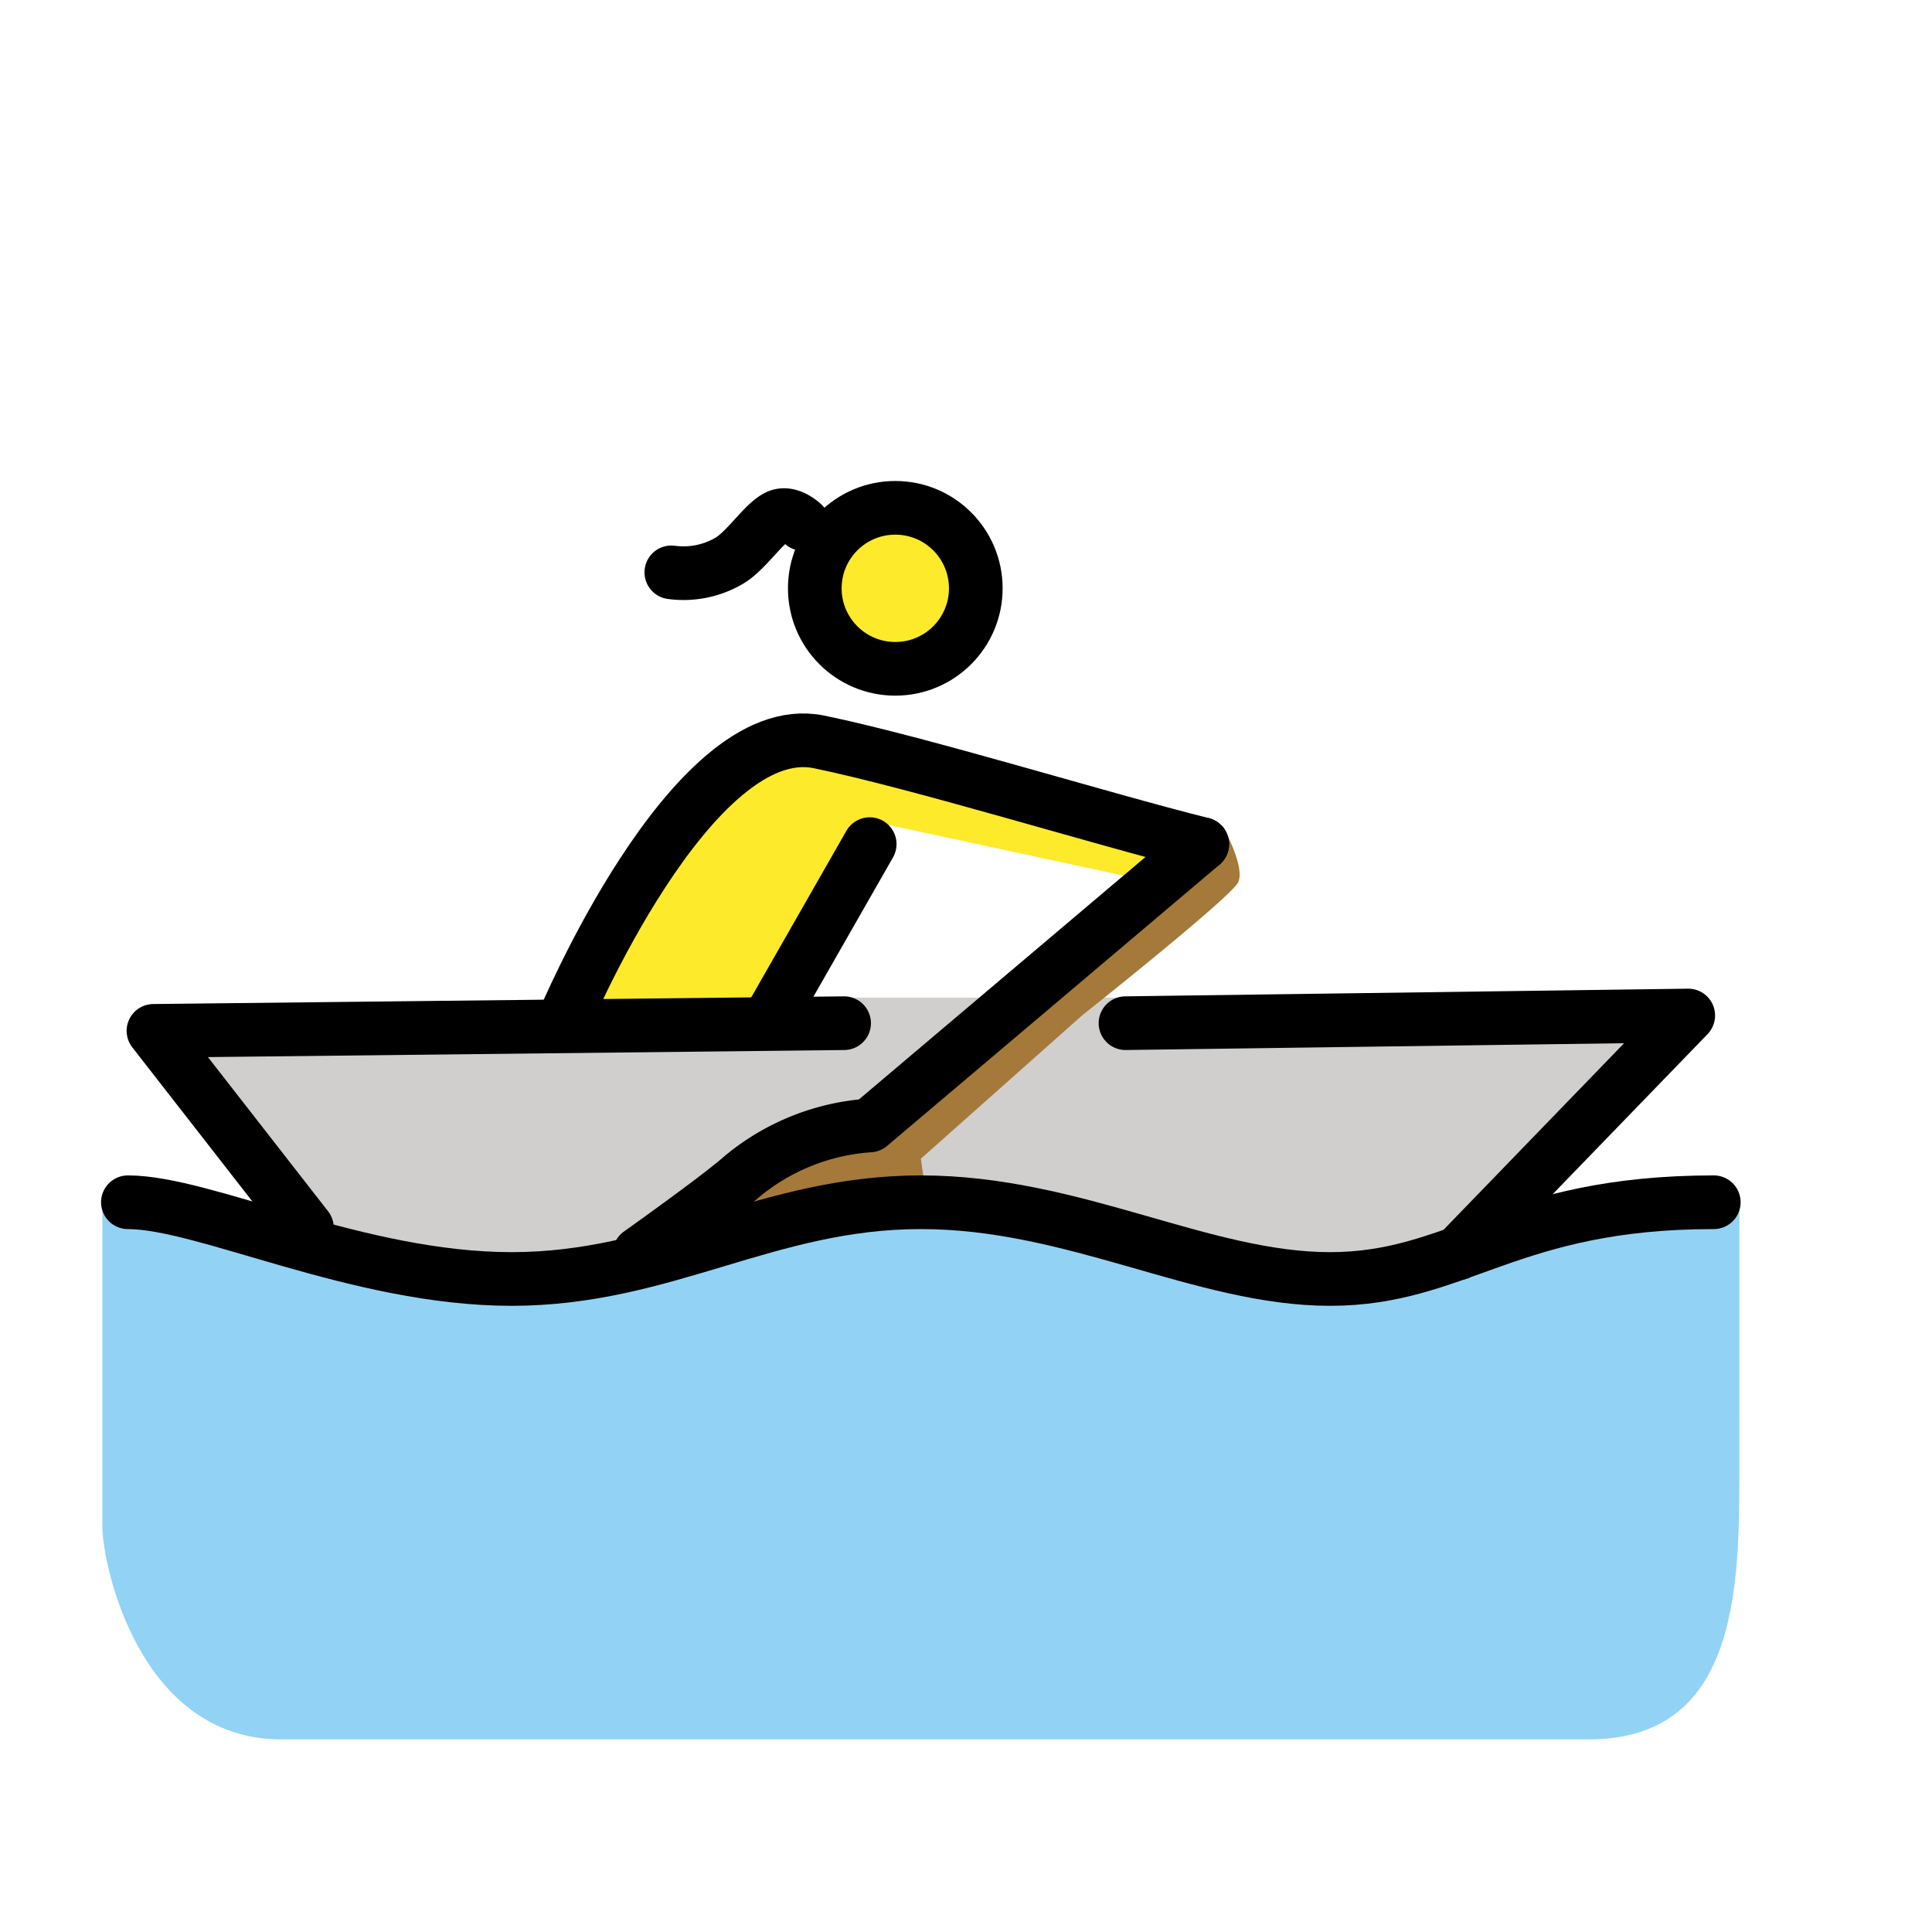
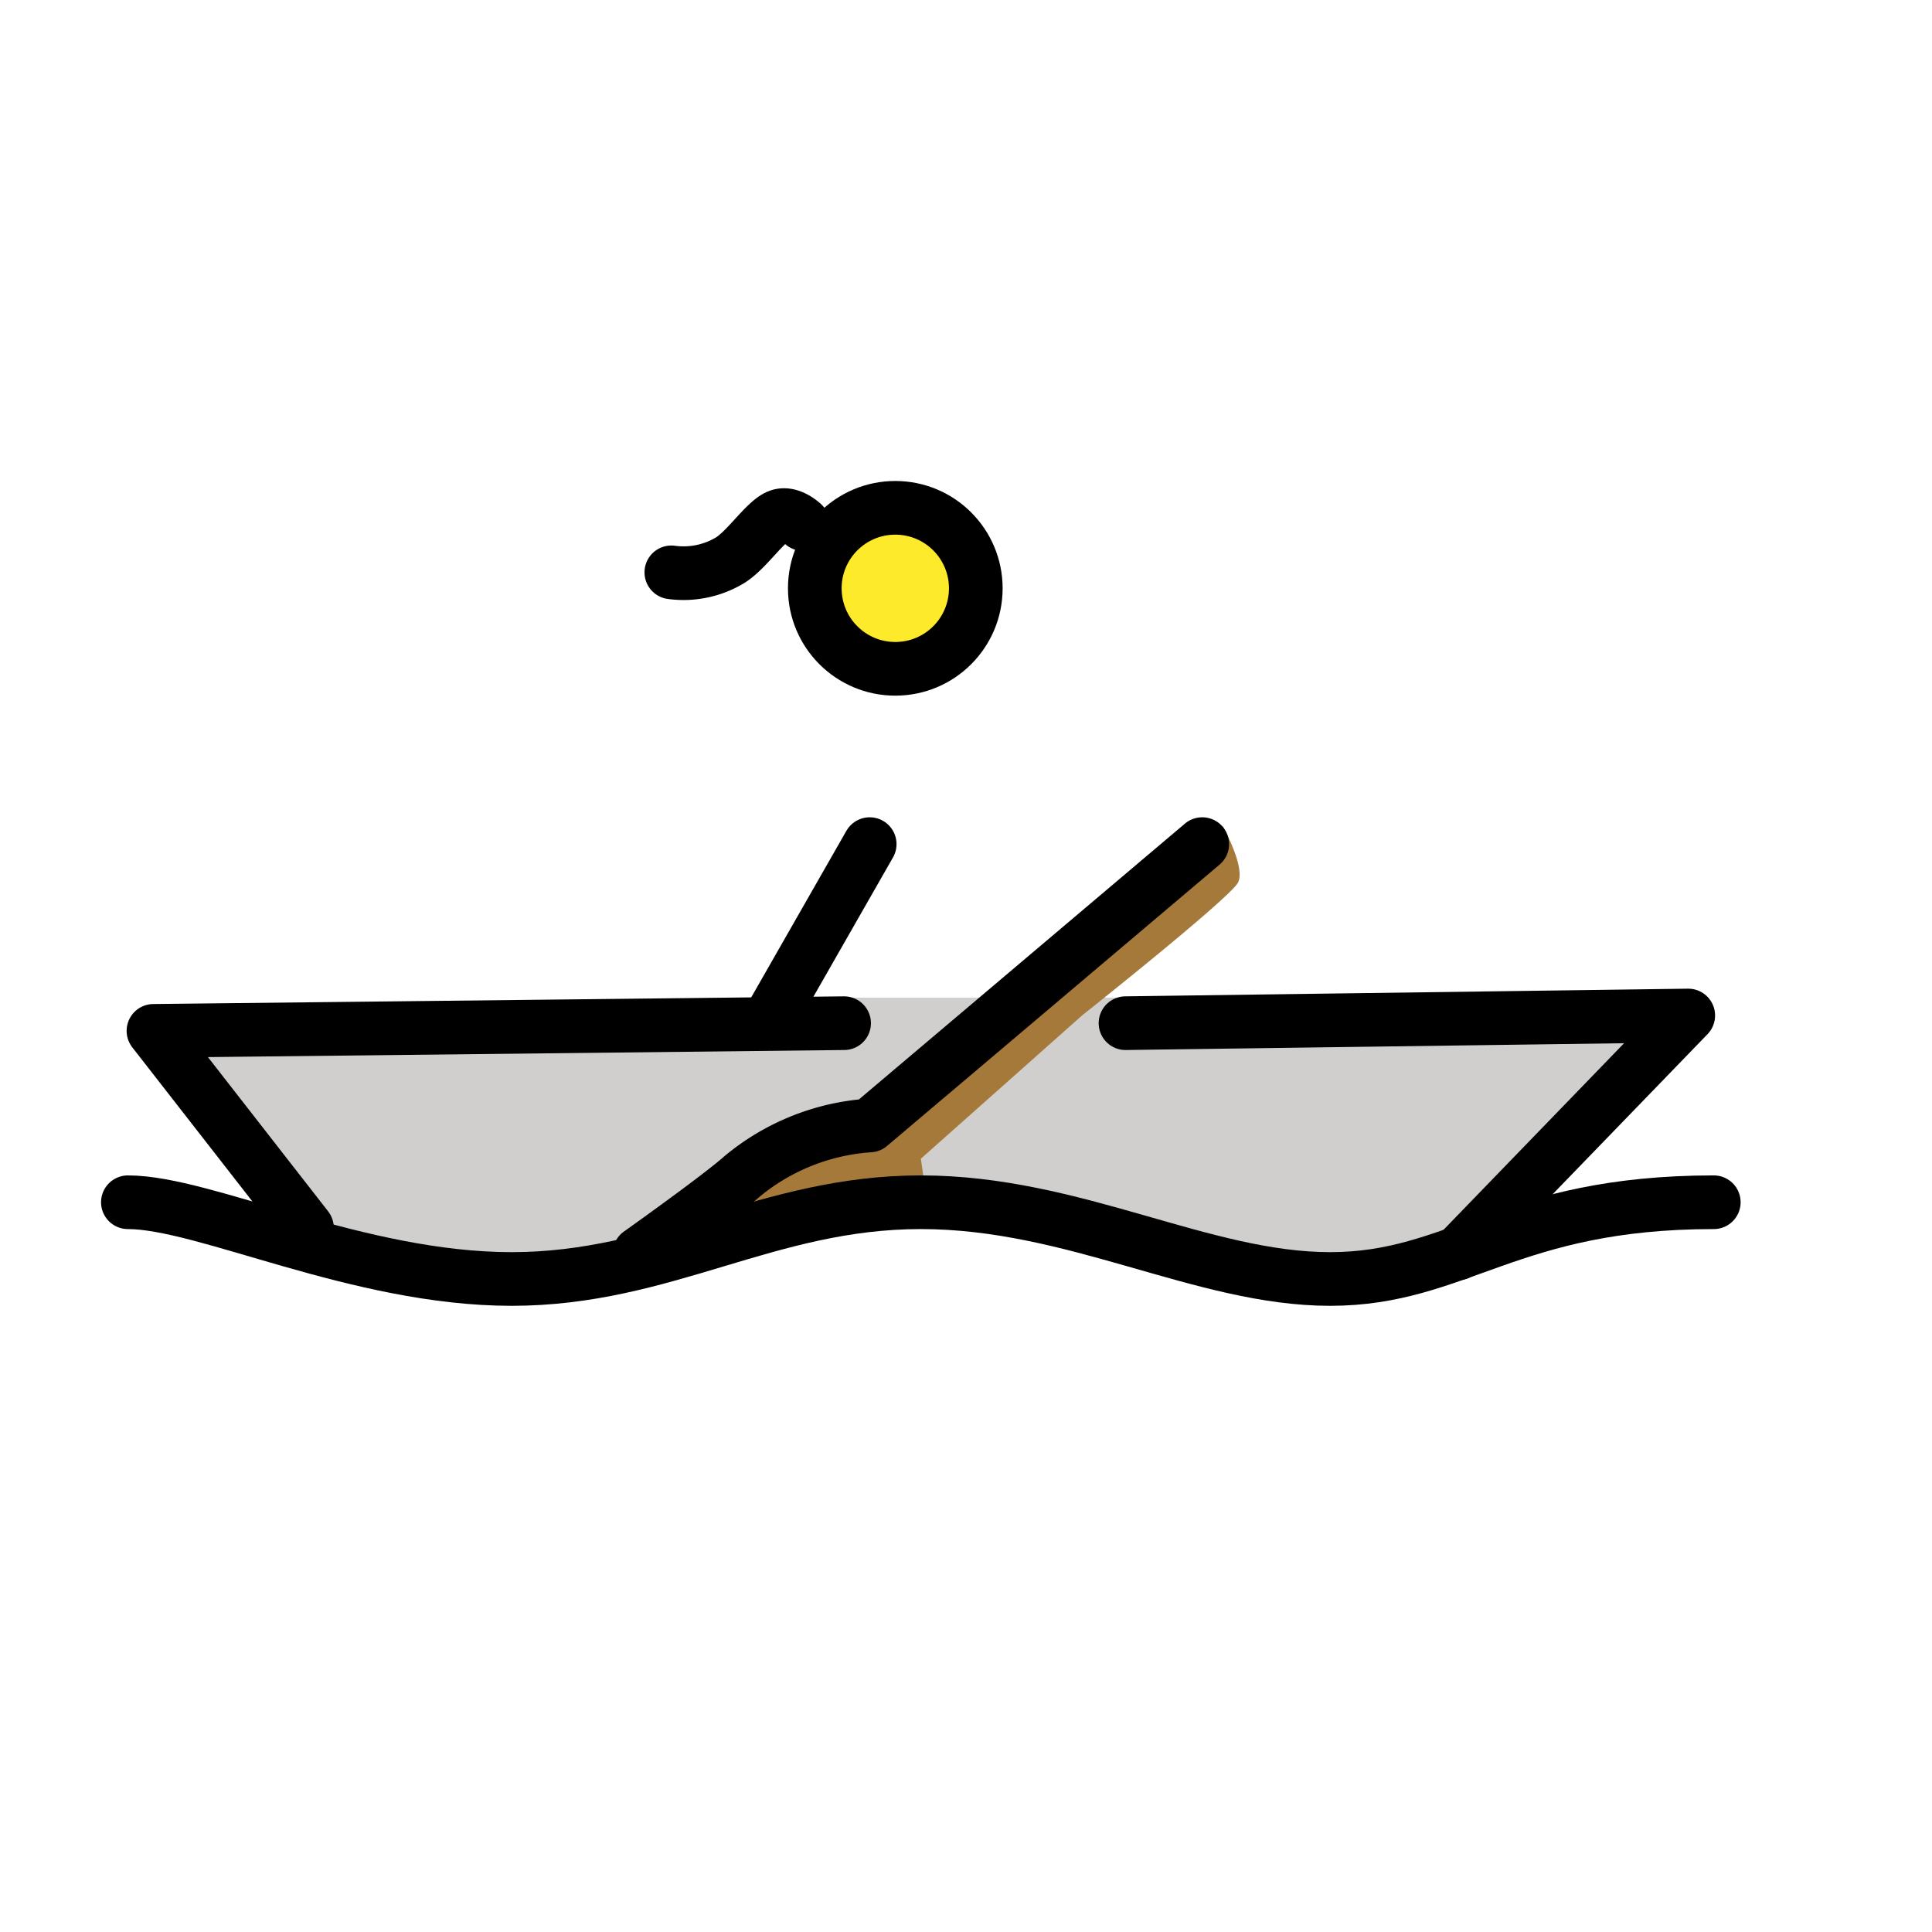
<svg xmlns="http://www.w3.org/2000/svg" id="emoji" viewBox="0 0 72 72">
  <g id="skin">
    <circle cx="33.505" cy="21.785" r="3" fill="#fcea2b" />
-     <path fill="#fcea2b" d="M44.804,31.458c-3.813-.953-10.581-3.05-14.299-3.813-4.766-.953-9.533,10.486-9.533,10.486h7.626l4.29-7.436,9.723,2.097" />
  </g>
  <g id="color">
    <path fill="#d0cfce" d="M55.29,45.757l7.626-7.912-20.972-.667H31.458L5.72,38.417l5.72,7.34,5.72,2.097L25.548,46.52l8.77-1.716,6.864,1.144L49.57,47.664Z" />
-     <path fill="#92d3f5" d="M64.823,44.804c-7.626,0-10.486,2.86-15.252,2.86s-9.533-2.86-15.252-2.86-9.533,2.86-15.252,2.86-12.393-2.86-15.252-2.86V56.91c0,1.335,1.335,7.912,6.673,7.912H59.198c5.529,0,5.624-5.529,5.624-10.009Z" />
    <path fill="#a57939" d="M23.832,46.71s2.955-2.097,3.813-2.86a8.313,8.313,0,0,1,4.766-1.907l12.393-10.486.763-.667s.858,1.525.572,2.097-5.815,4.957-5.815,4.957l-6.006,5.338.286,2.002-8.865,1.239Z" />
  </g>
  <g id="line">
    <path fill="none" stroke="#000" stroke-linecap="round" stroke-linejoin="round" stroke-width="2" d="M11.439,45.757l-5.72-7.34,25.738-.286" />
    <path fill="none" stroke="#000" stroke-linecap="round" stroke-linejoin="round" stroke-width="2" d="M4.766,44.804c2.86,0,8.579,2.86,14.299,2.86s9.533-2.86,15.252-2.86,10.486,2.86,15.252,2.86,6.673-2.86,14.299-2.86" />
    <path fill="none" stroke="#000" stroke-linecap="round" stroke-linejoin="round" stroke-width="2" d="M23.832,46.71s2.955-2.097,3.813-2.86a8.313,8.313,0,0,1,4.766-1.907L44.804,31.458" />
    <path fill="none" stroke="#000" stroke-linecap="round" stroke-linejoin="round" stroke-width="2" d="M54.337,46.71l8.579-8.865-20.972.286" />
    <circle cx="33.365" cy="21.925" r="3" fill="none" stroke="#000" stroke-linecap="round" stroke-linejoin="round" stroke-width="2" />
-     <path fill="none" stroke="#000" stroke-linecap="round" stroke-linejoin="round" stroke-width="2" d="M44.804,31.458c-3.813-.953-10.581-3.05-14.299-3.813-4.766-.953-9.533,10.486-9.533,10.486" />
    <path fill="none" stroke="#000" stroke-linecap="round" stroke-linejoin="round" stroke-width="2" d="M28.598,38.131l3.813-6.673" />
    <path fill="none" stroke="#000" stroke-linecap="round" stroke-linejoin="round" stroke-width="2" d="M29.929,19.531s-.47-.461-.905-.301c-.513.187-1.217,1.318-1.874,1.683a3.363,3.363,0,0,1-2.131.417" />
  </g>
</svg>